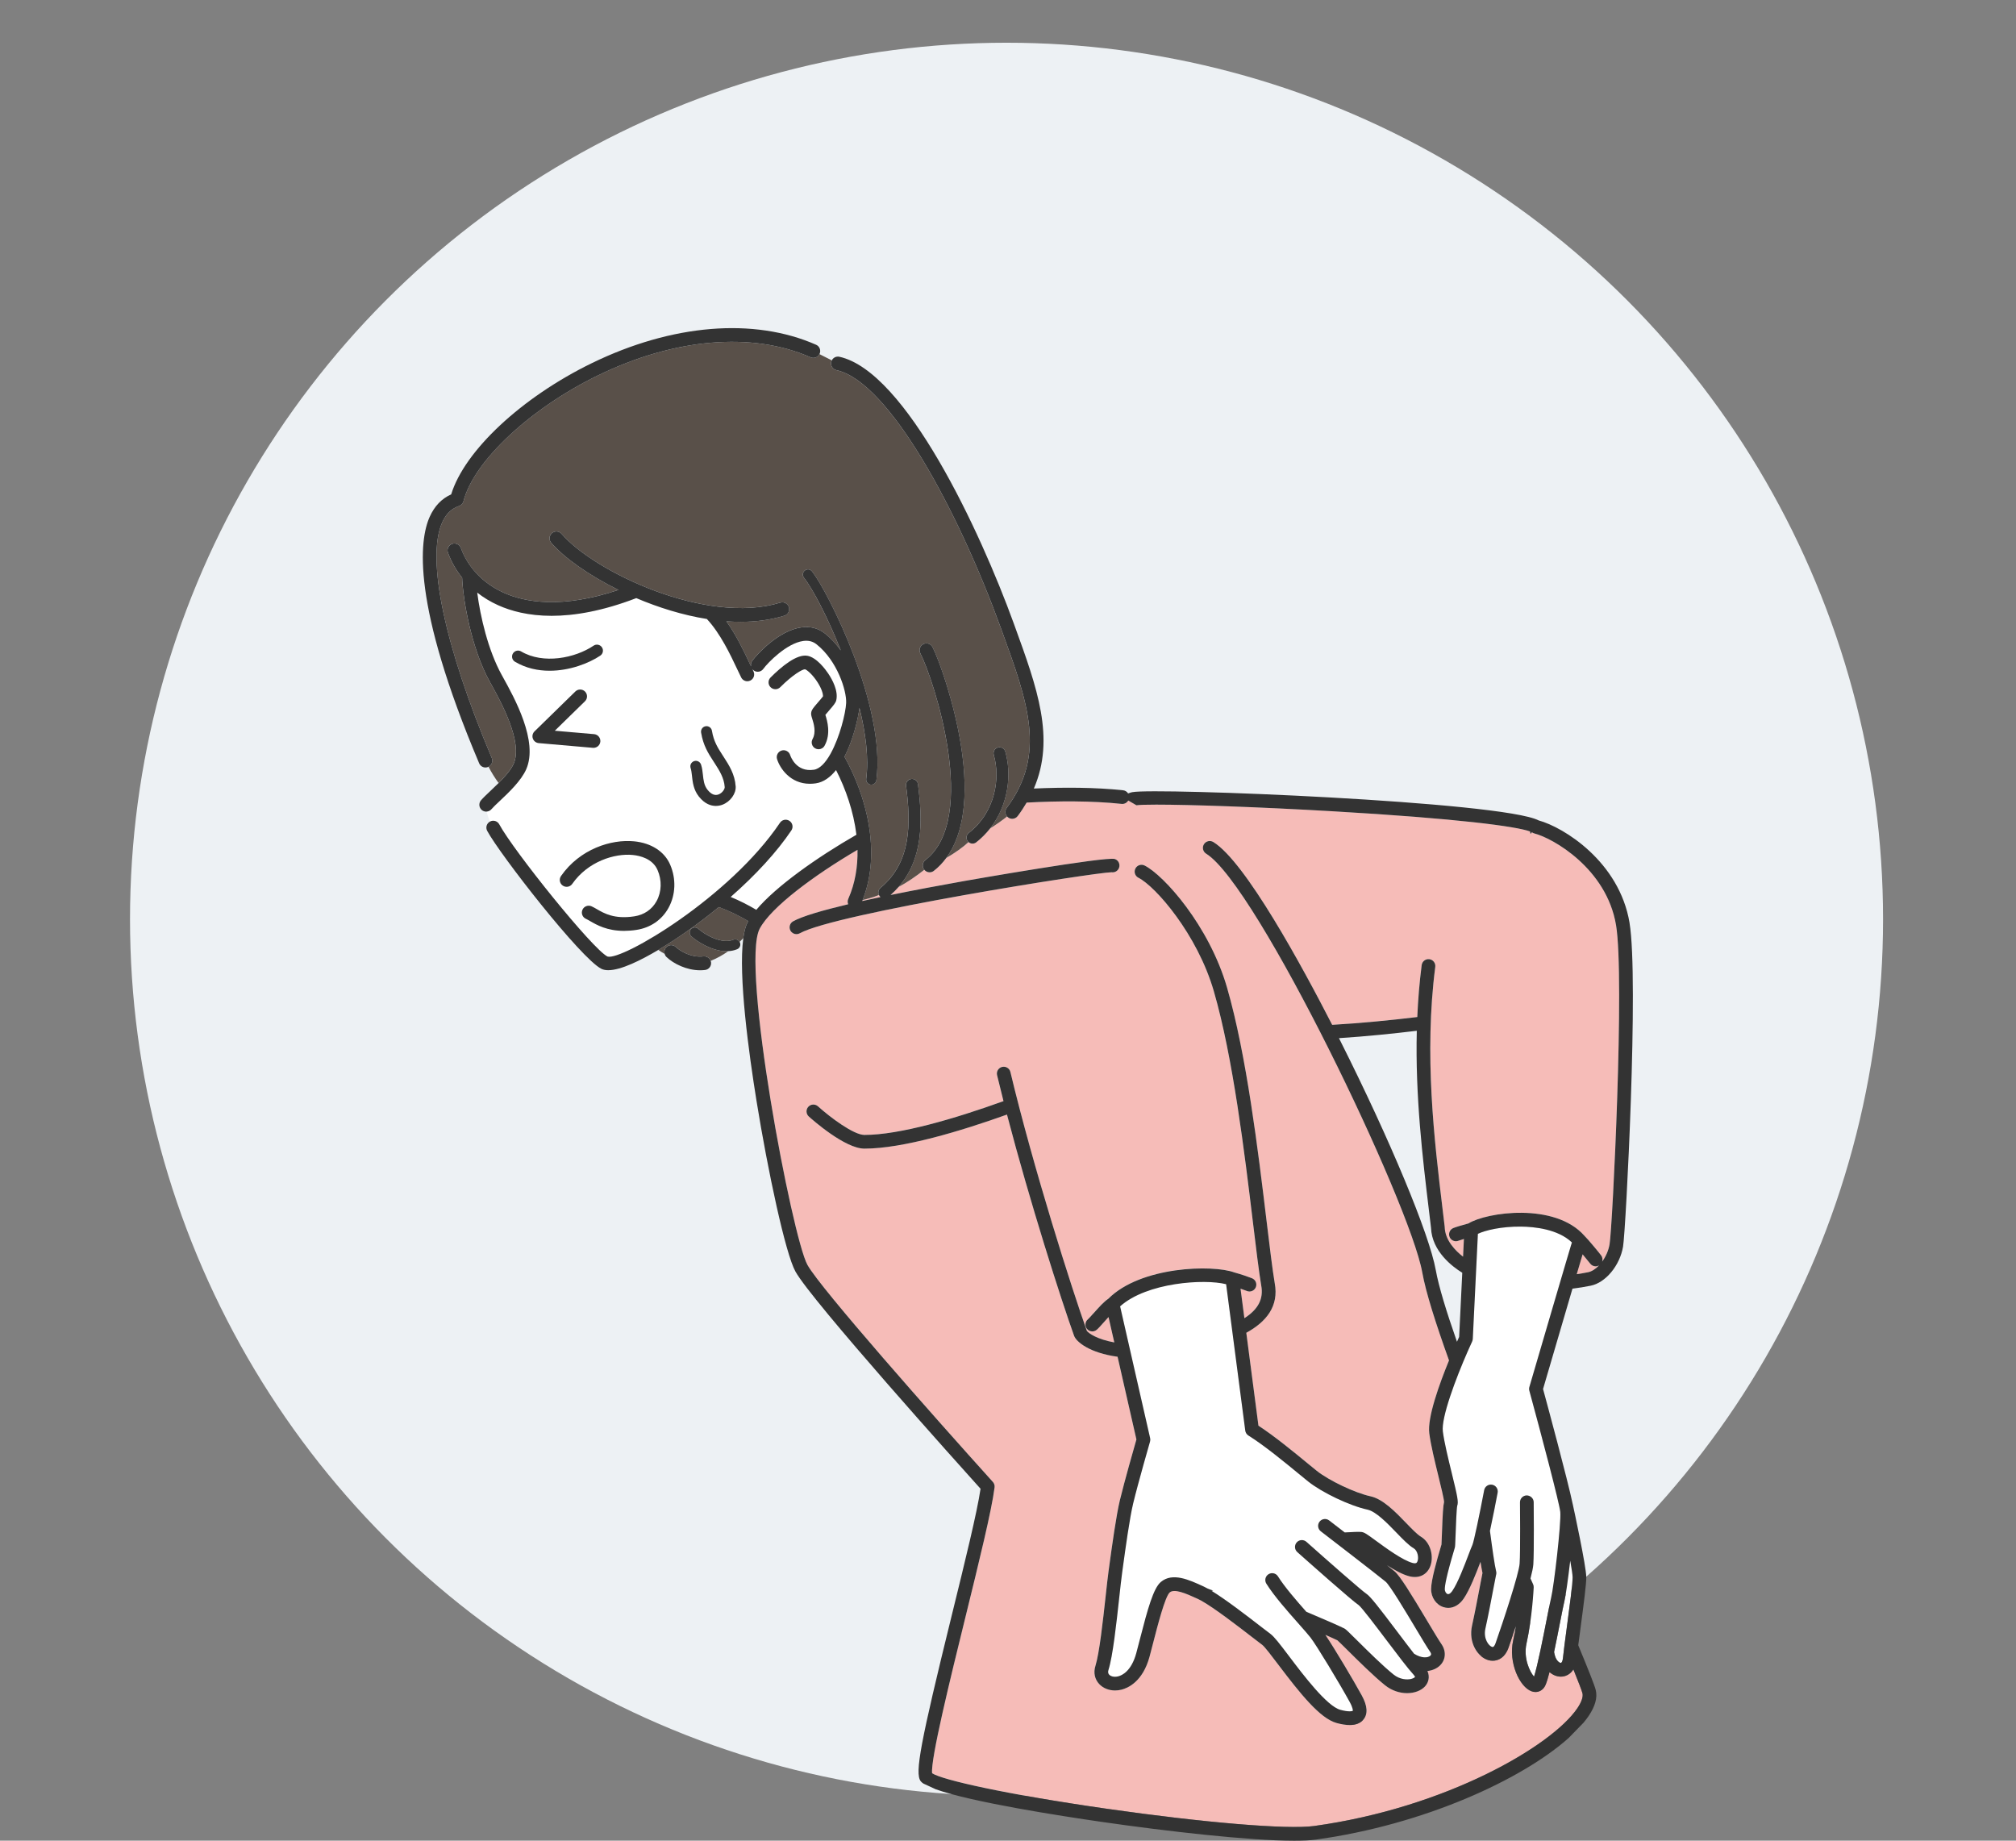
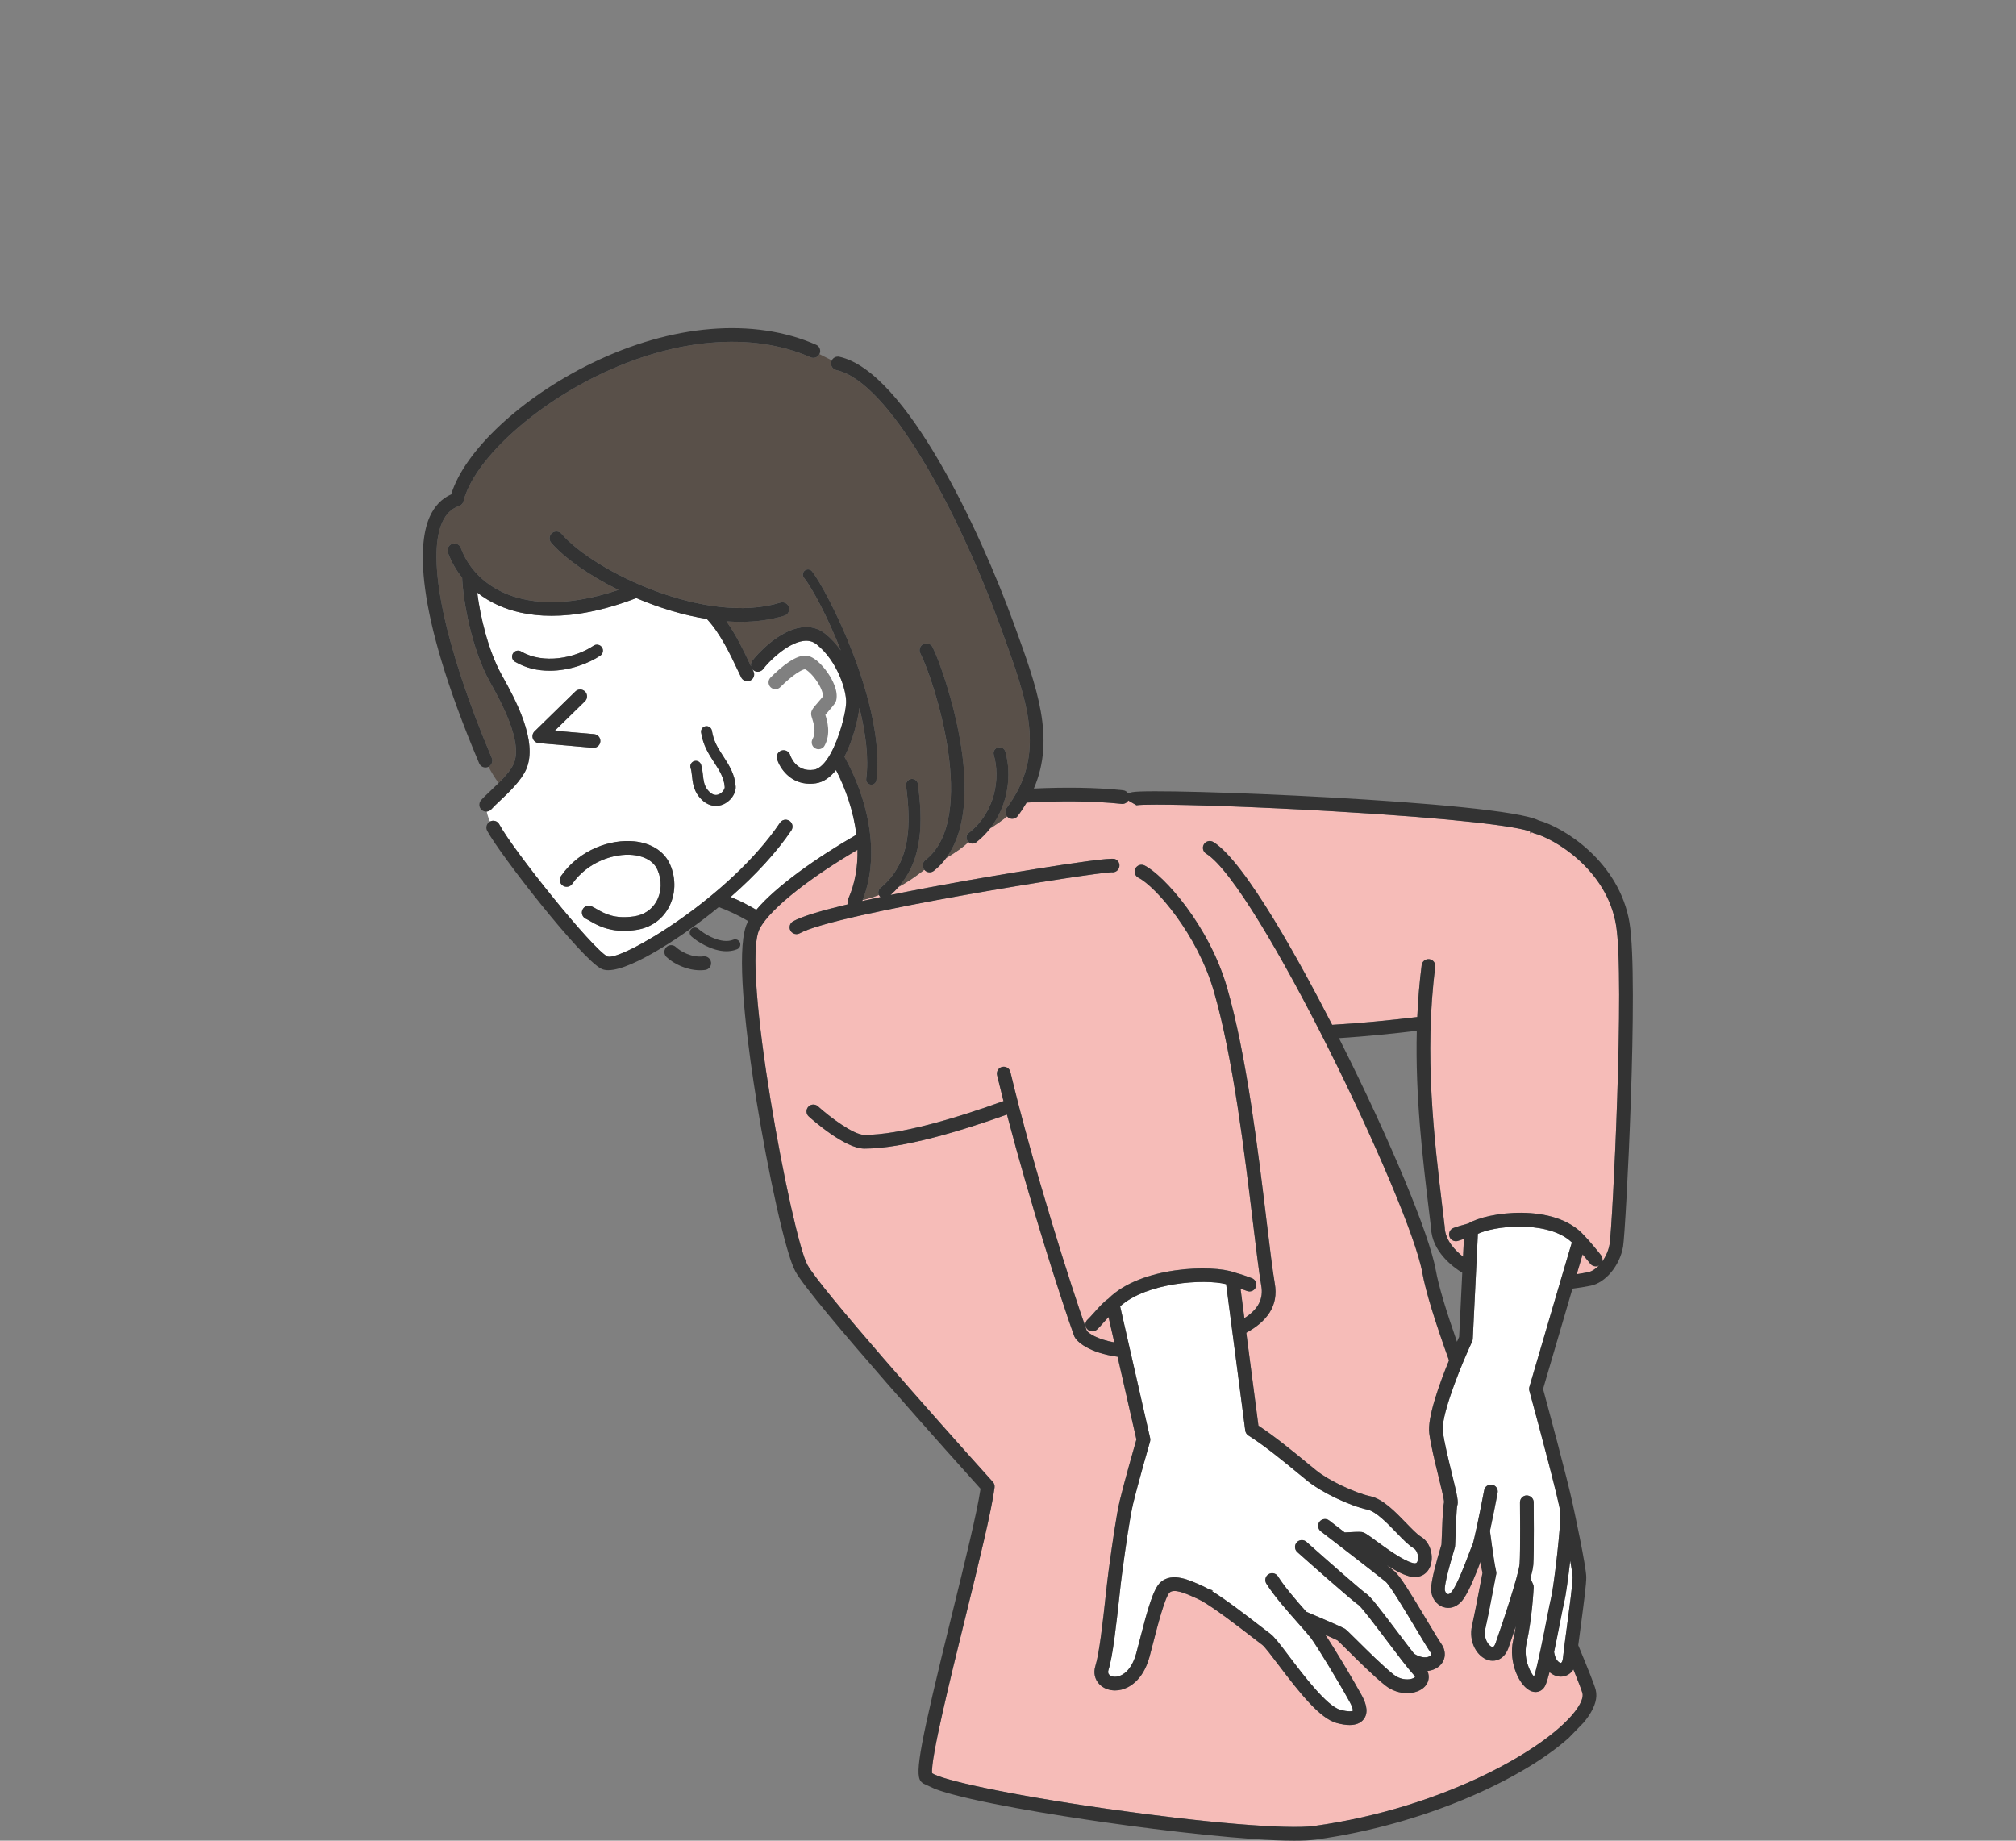
<svg xmlns="http://www.w3.org/2000/svg" id="_レイヤー_2" data-name="レイヤー 2" width="230" height="210.001" viewBox="0 0 230 210.001">
  <rect x="0" y="0" width="230" height="210.001" fill="#808080" stroke="none" />
  <defs>
    <style>
      .cls-1 {
        fill: #fff;
      }

      .cls-2 {
        fill: #595049;
      }

      .cls-3 {
        fill: #f6bcb8;
      }

      .cls-4 {
        fill: #edf1f4;
      }

      .cls-5 {
        fill: #333;
      }

      .cls-6 {
        fill: none;
      }
    </style>
  </defs>
  <g id="_コンテンツ" data-name="コンテンツ">
    <g>
-       <rect class="cls-6" width="230" height="210" />
-       <circle class="cls-4" cx="114.833" cy="104.875" r="100" />
      <g>
        <path class="cls-6" d="m166.47,152.524l.356-7.319c-.014-.009-.03-.017-.044-.026-1.028-.634-3.421-2.398-3.521-5.1-.076-.644-.155-1.304-.237-1.978-.718-5.965-1.568-13.028-1.386-20.501-2.65.321-5.732.638-8.88.843.059.118.12.238.176.35,5.666,11.274,10.135,22.01,10.868,26.107.333,1.863,1.215,4.743,2.418,8.18.091-.212.175-.401.249-.556Z" />
-         <path class="cls-2" d="m85.369,105.086c-1.148-.675-2.314-1.222-3.367-1.602-1.136.936-2.331,1.849-3.568,2.722-.667.471-1.92,1.327-3.33,2.166.227.159.466.311.721.453-.073-.258-.015-.546.184-.754.299-.312.793-.322,1.105-.024.539.516,1.819,1.226,3.137,1.063.369-.045.71.176.83.513.729-.294,1.395-.673,2.007-1.106-.069.004-.138.009-.206.009-1.709,0-3.432-1.174-4.004-1.694-.24-.218-.257-.588-.04-.828.218-.24.588-.257.828-.04.685.623,2.642,1.801,3.987,1.247.274-.113.581-.002.726.246.144-.137.285-.277.421-.418.103-.764.261-1.387.49-1.819.023-.044.054-.09.079-.134Z" />
        <path class="cls-3" d="m111.372,96.101c-.125.098-.273.145-.42.145-.164,0-.325-.062-.452-.175-.584.554-1.554,1.252-2.541,1.812-.415.562-.886,1.058-1.423,1.474-.142.111-.311.164-.479.164-.227,0-.45-.1-.604-.288-.924.73-1.992,1.463-2.947,1.966-.273.312-.573.615-.902.906,2.815-.575,5.795-1.13,8.524-1.615.16-.028,16.11-2.828,17.067-2.488.407.145.619.591.475.998-.128.361-.492.569-.859.511h-.001c-1.749,0-31.503,4.683-35.562,6.963-.121.068-.253.1-.382.1-.274,0-.539-.144-.683-.399-.211-.376-.077-.853.299-1.064,1.035-.581,3.365-1.259,6.284-1.949-.077-.19-.081-.409.009-.611.787-1.771,1.092-3.682,1.054-5.599-4.945,2.9-9.853,6.533-11.158,8.999-2.204,4.168,3.709,35.228,5.449,38.358,1.506,2.71,14.495,17.38,21.153,24.759.152.168.223.395.195.62-.325,2.61-1.792,8.575-3.346,14.891-1.682,6.837-3.971,16.143-3.78,17.723,1.105.748,8.31,2.39,19.927,4.055,11.12,1.594,20.621,2.384,23.641,1.968,15.078-2.079,27.135-9.137,30.042-13.433.477-.705.685-1.312.587-1.708-.08-.319-.461-1.307-1.035-2.723-.323.514-.801.761-1.243.811-.065.007-.13.011-.194.011-.462,0-.91-.188-1.287-.516-.179.703-.342,1.237-.486,1.535-.227.47-.645.735-1.11.735-.141,0-.287-.024-.433-.075-1.394-.484-2.674-3.303-2.124-5.782.119-.538.22-1.093.308-1.642-.462,1.385-.824,2.418-.833,2.446-.388,1.107-1.136,1.486-1.805,1.486-.171,0-.337-.025-.491-.069-1.245-.356-2.292-2.021-1.867-3.934.32-1.436.661-3.239.911-4.556.153-.806.232-1.221.282-1.45-.067-.312-.145-.756-.227-1.274-.506,1.333-1.228,3.19-1.919,4.196-.471.685-1.102,1.056-1.758,1.056-.179,0-.361-.028-.542-.085-.84-.264-1.421-1.113-1.415-2.067.007-1.018.646-3.274,1.126-4.883.025-.085.045-.15.057-.193.013-.164.031-.69.048-1.158.086-2.393.144-3.291.249-3.695-.019-.381-.362-1.781-.639-2.914-.411-1.678-.876-3.58-1.051-4.925-.233-1.799,1.153-5.635,2.252-8.315-1.518-4.217-2.648-7.784-3.05-10.032-1.419-7.931-18.852-44.208-24.656-47.778-.368-.226-.482-.708-.256-1.075.226-.368.706-.483,1.075-.256,3.657,2.249,10.133,14.177,13.558,20.857,3.339-.196,6.698-.526,9.709-.891.086-1.954.245-3.933.502-5.924.055-.428.448-.731.875-.675.428.055.731.447.675.875-1.29,10.002-.114,19.764.831,27.608.083.687.164,1.359.241,2.015.003.023.004.045.005.068.045,1.518,1.235,2.708,2.093,3.373l.098-2.021c-.293.088-.531.166-.614.2-.097.04-.197.059-.296.059-.308,0-.599-.183-.724-.485-.164-.399.027-.856.427-1.02.259-.106,1.092-.358,1.723-.524,2.055-1.279,9.859-2.43,13.234,1.407.426.41,1.72,1.981,1.914,2.25.152.21.183.469.109.698.41-.565.725-1.264.846-1.976.338-1.999,1.737-30.414.738-36.412-1.075-6.452-7.203-9.924-9.314-10.459-.107-.027-.203-.076-.286-.14l-.157.203c-.019-.097-.038-.193-.057-.291-1.544-.573-8.157-1.473-22.529-2.305-8.573-.496-16.34-.756-20.119-.756-1.16,0-1.939.025-2.255.074l-.934-.543c-.152.259-.446.42-.757.385-3.392-.36-7.247-.341-10.835-.149-.301.512-.636,1.023-1.019,1.536-.153.206-.389.314-.627.314-.162,0-.326-.05-.466-.155-.044-.033-.083-.069-.118-.109-.483.384-1.196.899-1.946,1.369-.447.567-.967,1.1-1.58,1.578Zm29.453,49.065c.945.265,1.46.458,1.767.574.081.03.148.056.208.077.408.14.625.585.484.993-.111.324-.414.527-.739.527-.084,0-.17-.014-.255-.043-.072-.025-.153-.055-.25-.091-.133-.05-.298-.112-.514-.185l.44,3.366c1.6-1.021,2.199-2.231,1.922-3.72-.274-1.634-.584-4.199-.942-7.17-.959-7.951-2.273-18.84-4.465-26.406-1.893-6.532-6.676-11.982-8.603-12.952-.386-.194-.541-.664-.347-1.049s.664-.541,1.05-.347c2.194,1.103,7.357,6.854,9.402,13.913,2.227,7.688,3.55,18.65,4.515,26.654.356,2.951.663,5.5.929,7.085.491,2.641-.971,4.413-3.243,5.658l1.385,10.598c1.817,1.179,4.062,3.026,5.576,4.271.41.337.773.636,1.068.872,1.387,1.113,4.369,2.528,6.135,2.912,1.429.311,2.843,1.774,4.09,3.065.617.638,1.255,1.299,1.651,1.533,1.183.699,1.509,2.375,1.063,3.441-.4.954-1.315,1.37-2.389,1.083-.761-.202-1.653-.691-2.53-1.256.397.312.699.553.851.68.646.538,1.895,2.587,3.728,5.651.678,1.134,1.319,2.204,1.638,2.667.569.824.493,1.812-.188,2.457-.342.324-.833.552-1.412.612.318.714.085,1.368-.288,1.768-.446.478-1.198.76-2.035.76-.823,0-1.729-.272-2.511-.898-1.274-1.019-3.102-2.833-4.312-4.034-.471-.467-.957-.949-1.122-1.094-.261-.13-.757-.353-1.374-.623,1.089,1.628,3.165,5.113,4.147,6.9.646,1.177.719,2.097.214,2.736-.342.433-.877.65-1.597.65-.429,0-.925-.077-1.484-.231-1.891-.521-4.126-3.316-6.64-6.64-.733-.969-1.563-2.067-1.845-2.275-.245-.18-.644-.488-1.138-.871-1.559-1.205-4.354-3.364-5.838-4.182-.14-.063-.273-.129-.39-.199-1.439-.664-2.67-1.171-3.191-.727-.532.469-1.408,3.881-1.879,5.714-.147.574-.288,1.122-.42,1.61-.776,2.869-2.492,3.588-3.194,3.764-.249.062-.498.093-.741.093-.705,0-1.359-.256-1.805-.729-.519-.551-.678-1.306-.437-2.072.454-1.44.864-5.18,1.163-7.912.131-1.196.244-2.228.345-2.962l.088-.638c.291-2.12.779-5.67,1.199-7.406.519-2.145,1.623-6.01,1.883-6.918l-2.149-9.436c-3.163-.428-4.709-1.686-4.962-2.391-1.471-4.096-5.025-15.188-7.656-25.239-5.254,1.881-11.881,3.885-16.265,3.885-2.223,0-5.931-3.292-6.347-3.667-.32-.289-.345-.783-.056-1.104.289-.32.783-.345,1.104-.056,1.398,1.262,4.072,3.264,5.298,3.264,4.014,0,10.285-1.845,15.869-3.856-.256-1.004-.502-1.995-.732-2.961-.1-.42.159-.842.578-.942.419-.099.842.159.942.579,2.607,10.915,7.027,24.806,8.722,29.534.188.265,1.155.96,3.131,1.319l-.659-2.894c-.197.213-.392.434-.555.618-.39.441-.62.697-.809.848-.144.115-.316.171-.487.171-.229,0-.456-.1-.611-.293-.27-.337-.215-.829.122-1.099.093-.075.394-.415.614-.663.663-.751,1.215-1.352,1.697-1.672,3.69-3.712,11.915-3.919,14.386-3.003Z" />
        <path class="cls-3" d="m98.366,102.795c.676-.151,1.375-.302,2.088-.451-.032-.027-.064-.055-.092-.089-.037-.045-.065-.093-.088-.143-.617.253-1.315.444-1.86.57-.015.038-.032.076-.048.114Z" />
        <path class="cls-3" d="m182.43,144.365c-.121.069-.252.111-.384.111-.242,0-.48-.112-.634-.323-.085-.118-.466-.584-.856-1.047-.177.594-.405,1.367-.67,2.265.441-.067.873-.14,1.287-.223.431-.086.868-.374,1.256-.783Z" />
        <path class="cls-2" d="m56.013,78.022l-.149-.268c-2.089-3.789-3.034-9.256-3.143-11.846-.69-.858-1.238-1.817-1.618-2.856-.148-.405.061-.854.466-1.002.407-.149.854.061,1.003.466.473,1.296,1.74,3.683,4.902,5.108,2.421,1.091,6.605,1.844,13.082-.322-3.422-1.69-6.22-3.693-7.673-5.379-.282-.327-.245-.821.082-1.102.327-.282.821-.245,1.102.082,3.715,4.315,16.508,10.454,24.955,7.845.413-.127.85.104.977.516.128.412-.104.85-.516.977-1.572.486-3.258.7-4.992.7-.536,0-1.076-.021-1.62-.06,1.144,1.604,2.011,3.445,2.639,4.777.062.132.119.252.176.373-.05-.213-.013-.445.126-.636.519-.716,2.996-3.463,5.617-3.821,1.023-.14,1.932.098,2.7.708.687.545,1.285,1.207,1.796,1.922-1.531-3.882-3.264-7.107-4.203-8.293-.201-.254-.158-.622.095-.824.253-.201.623-.158.824.095,1.774,2.239,8.445,15.338,7.343,23.826-.038.296-.29.511-.581.511-.025,0-.051-.002-.076-.005-.321-.042-.547-.336-.506-.657.307-2.365-.06-5.218-.772-8.106-.157,1.248-.707,3.634-1.708,5.585,2.483,4.436,4.228,10.879,2.072,16.344.545-.126,1.243-.316,1.86-.57-.131-.276-.066-.616.18-.82,3.515-2.904,3.479-7.317,2.916-11.653-.049-.375.216-.718.59-.766.377-.051.718.216.766.59.546,4.208.613,8.498-2.222,11.737.955-.503,2.023-1.237,2.947-1.966-.004-.005-.01-.009-.014-.014-.264-.341-.203-.832.138-1.097,6.113-4.742.984-20.551-.577-23.582-.198-.384-.047-.855.337-1.053.384-.198.855-.046,1.053.337.735,1.427,2.508,6.394,3.276,11.409.866,5.653.272,9.966-1.708,12.65.987-.561,1.957-1.259,2.541-1.812-.031-.027-.061-.055-.087-.088-.233-.298-.18-.728.118-.96,3.043-2.376,3.61-6.276,2.849-8.894-.105-.362.103-.742.466-.848.362-.105.742.103.848.466.732,2.52.4,6.06-1.741,8.775.75-.47,1.463-.985,1.946-1.369-.241-.271-.267-.683-.041-.985,4.562-6.117,2.414-12.026-.559-20.205l-.127-.35c-4.804-13.224-12.72-28.059-18.746-29.384-.421-.093-.688-.51-.595-.931.015-.066.039-.126.069-.184l-1.409-.714c-.186.368-.628.531-1.009.364-6.683-2.942-15.535-2.184-24.286,2.079-7.715,3.759-14.156,9.789-15.314,14.339-.065.256-.256.462-.506.547-.861.293-1.49.905-1.922,1.869-1.842,4.113.272,14.16,5.655,26.877.162.383-.006.82-.374,1.002.349.667.734,1.285,1.15,1.855.709-.709,1.407-1.495,1.718-2.199,1.089-2.476-1.487-7.126-2.587-9.111Z" />
        <path class="cls-2" d="m85.835,76.336c.009.018.017.035.026.053l.008-.007c-.013-.014-.022-.03-.034-.045Z" />
        <path class="cls-1" d="m56.959,94.045c1.612,2.994,10.643,14.243,12.348,15.082,1.577.516,13.944-6.737,19.68-15.263.241-.358.726-.453,1.085-.212.358.241.453.727.212,1.085-1.648,2.45-4.061,5.079-6.925,7.592.95.391,1.946.887,2.926,1.469,2.247-2.67,6.887-5.959,11.422-8.566-.32-2.641-1.217-5.217-2.325-7.38-.644.805-1.409,1.381-2.305,1.513-.236.035-.462.051-.678.051-2.255 0-3.426-1.782-3.745-2.813-.127-.413.104-.85.516-.978.412-.127.85.104.977.516.064.199.705,1.971,2.7,1.676.698-.103,1.342-.822,1.89-1.794.011-.025.025-.048.039-.071,1.021-1.85,1.701-4.565,1.759-5.75.069-1.387-1.001-4.811-3.376-6.697-.426-.338-.922-.465-1.516-.383-1.881.257-4.034,2.46-4.564,3.19-.253.35-.742.427-1.091.173-.044-.032-.083-.067-.119-.106l-.008.007c.032.066.067.139.097.199.194.386.037.855-.348,1.049-.112.056-.232.083-.349.083-.287,0-.563-.158-.7-.432-.135-.27-.289-.596-.462-.963-.77-1.635-1.926-4.076-3.454-5.708-2.76-.442-5.524-1.306-8.053-2.381-3.875,1.485-7.073,2.019-9.66,2.019-2.641,0-4.647-.552-6.098-1.206-.871-.393-1.671-.878-2.389-1.441.344,2.686,1.223,6.549,2.791,9.392l.147.265c1.315,2.374,4.052,7.314,2.65,10.499-.581,1.319-1.993,2.65-3.025,3.622-.403.38-.752.708-.944.934-.141.165-.336.253-.537.268.081.428.23.825.374,1.14 0-0.0 0-0.0.001-.001.38-.205.854-.063,1.059.317Zm30.952-16.748c1.24-1.243,2.971-2.682,4.186-2.481,1.08.179,2.109,1.602,2.398,2.034.448.668,1.161,1.951.911,3.04-.066.287-.272.537-.86,1.219-.116.134-.268.311-.382.449.211.668.659,2.159-.092,3.519-.142.258-.41.404-.685.404-.128,0-.257-.032-.377-.098-.378-.208-.516-.684-.307-1.062.441-.799.127-1.796-.041-2.33-.099-.312-.163-.518-.099-.777.065-.266.231-.467.799-1.126.163-.189.418-.485.532-.636.016-.302-.156-.876-.6-1.58-.58-.92-1.246-1.467-1.456-1.514-.286-.013-1.391.61-2.821,2.044-.305.305-.8.306-1.106.001s-.306-.8-.001-1.105Zm-27.117,6.965c-.103-.288-.029-.609.19-.822l4.659-4.552c.309-.302.804-.296,1.105.013.302.309.296.803-.013,1.105l-3.441,3.362,4.486.39c.43.038.748.417.71.846-.035.407-.377.714-.778.714-.023,0-.045-.001-.069-.003l-6.182-.538c-.304-.027-.565-.228-.668-.516Zm18.391,2.577c.329-.11.683.065.793.392.127.374.17.774.212,1.16.068.625.132,1.215.52,1.706.414.524.841.706,1.27.541.458-.176.714-.64.701-.833-.072-1.063-.615-1.906-1.14-2.721l-.203-.315c-.523-.81-1.116-1.728-1.352-3.194-.054-.341.177-.662.518-.717.341-.056.662.177.717.518.194,1.208.689,1.974,1.168,2.715l.203.316c.583.904,1.244,1.929,1.337,3.314.055.824-.603,1.739-1.499,2.084-.169.065-.437.142-.763.142-.549,0-1.262-.217-1.939-1.074-.611-.774-.706-1.646-.782-2.346-.036-.334-.071-.649-.154-.894-.111-.327.064-.682.392-.793Zm-6.836,9.147c1.959.194,3.454,1.159,4.103,2.647.704,1.614.637,3.461-.18,4.941-.761,1.379-2.065,2.273-3.669,2.516-.508.077-.976.11-1.406.11-1.944 0-3.126-.684-3.888-1.124-.182-.105-.338-.196-.456-.248-.395-.174-.575-.635-.401-1.03.173-.395.635-.574,1.03-.401.197.087.398.203.61.326.85.491,2.012,1.165,4.278.821,1.113-.169,2.013-.781,2.535-1.726.584-1.057.627-2.387.116-3.56-.57-1.306-2.014-1.636-2.825-1.716-2.073-.206-5.122.738-6.907,3.297-.246.354-.733.441-1.088.194-.354-.247-.441-.734-.194-1.088,2.157-3.093,5.743-4.217,8.344-3.959Zm-13.594-20.488c-.325-.192-.433-.612-.24-.937.193-.324.611-.433.937-.24,2.519,1.491,6.141.774,8.27-.657.314-.211.738-.127.949.186.211.313.128.738-.186.949-1.299.873-3.491,1.724-5.784,1.724-1.333,0-2.7-.288-3.947-1.025Z" />
        <path class="cls-1" d="m178.485,182.642c-.088.346-.271,1.281-.484,2.364-.245,1.251-.48,2.432-.7,3.474.041.201.083.378.126.506.182.543.525.744.658.733.073-.008.193-.188.229-.562.068-.699.249-2.057.441-3.495.298-2.234.669-5.013.66-5.717-.003-.285-.11-.987-.272-1.892-.24,2.079-.517,4.033-.658,4.589Z" />
        <path class="cls-1" d="m178.009,172.505c-.088-.971-2.159-8.809-3.53-13.841-.038-.139-.037-.286.004-.424,0,0,1.237-4.229,2.478-8.458.621-2.115,1.243-4.23,1.711-5.816.235-.794.431-1.456.571-1.919.032-.107.062-.206.09-.298-1.6-1.526-4.285-1.789-5.8-1.806-2.261-.023-4.099.43-4.925.823l-.583,11.985v.002l-.001.01c-.001.012-.004.023-.006.035-.004.04-.009.08-.019.119-.005.019-.013.036-.019.054-.009.027-.016.055-.028.082-.131.284-.268.589-.408.903-.024.057-.047.114-.072.174l-.002-.009c-1.403,3.189-3.063,7.634-2.86,9.198.164,1.259.618,3.116,1.019,4.755.655,2.676.78,3.29.621,3.719-.08.321-.152,2.345-.187,3.318-.042,1.179-.05,1.314-.085,1.45-.008.03-.038.133-.085.292-.872,2.92-1.058,4.03-1.061,4.447-.002.29.161.515.32.564.225.072.472-.262.543-.365.627-.912,1.384-2.909,1.836-4.102.203-.536.35-.924.45-1.13.175-.408.821-3.503,1.343-6.255.08-.424.487-.702.914-.622.424.08.703.489.622.913-.195,1.027-.55,2.862-.876,4.357.252,1.935.537,3.945.706,4.614.035.14.031.288-.013.426-.029.109-.164.819-.293,1.504-.252,1.327-.596,3.143-.921,4.604-.253,1.138.376,1.978.77,2.091.142.041.276-.103.392-.432.86-2.449,2.663-7.891,2.745-9.079.096-1.397.041-6.932.04-6.988-.005-.432.342-.785.774-.79.425.013.785.342.79.773.002.23.057,5.654-.044,7.111-.023.342-.144.906-.322,1.593l.296.655c.051.113.074.235.069.359-.007.141-.169,3.476-.821,6.417-.361,1.627.356,3.205.862,3.767.401-1.226,1.048-4.524,1.452-6.58.226-1.15.404-2.059.502-2.447.297-1.174,1.156-8.468,1.039-9.753Z" />
        <path class="cls-1" d="m131.206,164.464c-.013.046-1.342,4.649-1.922,7.046-.402,1.659-.882,5.159-1.169,7.25l-.088.64c-.098.711-.211,1.733-.34,2.917-.323,2.952-.726,6.625-1.226,8.212-.07.222-.042.395.084.529.158.167.522.319,1.027.192.435-.109,1.506-.586,2.066-2.656.13-.482.269-1.024.415-1.591.892-3.473,1.54-5.803,2.383-6.518,1.331-1.127,3.225-.253,4.896.519 0.0 0.0.001 0.0.002 0.0.132.061.281.14.436.225.189.084.405.161.646.232l-.189.034c1.637.996,4.047,2.858,5.594,4.053.482.373.871.673,1.11.849.444.328,1.048,1.114,2.165,2.591,1.599,2.114,4.276,5.653,5.809,6.076.941.26,1.366.166,1.446.111-.012-.004.033-.281-.365-1.005-1.185-2.157-3.793-6.478-4.478-7.357-.27-.347-.756-.895-1.318-1.529-1.259-1.422-2.826-3.191-3.714-4.61-.229-.366-.118-.848.248-1.077.367-.228.848-.117,1.077.248.745,1.193,2.122,2.778,3.235,4.038,1.72.73,3.743,1.6,4.329,1.901.03.016.059.033.087.052.162.112.418.36,1.353,1.288,1.186,1.177,2.979,2.955,4.188,3.923.702.562,1.519.619,2.007.497.315-.079.431-.207.442-.235-.003-.009-.035-.102-.164-.242-.65-.706-1.846-2.29-3.112-3.966-1.177-1.558-2.79-3.692-3.152-3.976-.706-.453-5.962-5.124-7.009-6.055-.323-.287-.351-.781-.064-1.104.287-.322.78-.351,1.104-.064,2.388,2.126,6.354,5.612,6.833,5.921.46.296,1.382,1.486,3.535,4.336.665.88,1.342,1.776,1.914,2.509.859.547,1.589.479,1.86.222.054-.052.167-.159-.023-.435-.349-.505-.972-1.547-1.693-2.753-1.084-1.812-2.897-4.845-3.388-5.253-.885-.739-7.332-5.698-7.397-5.748-.342-.263-.406-.754-.143-1.096.263-.343.753-.407,1.096-.143.087.067.81.623,1.776,1.368.861-.053,1.666-.087,1.926-.05.327.047.613.248,1.656,1.012,1.132.83,3.028,2.219,4.168,2.522.423.112.494-.055.546-.176.183-.436.014-1.238-.415-1.491-.579-.342-1.228-1.014-1.98-1.793-1.039-1.076-2.331-2.414-3.298-2.624-2.023-.44-5.192-1.945-6.782-3.22-.299-.24-.667-.542-1.082-.884-1.571-1.292-3.946-3.245-5.724-4.352-.199-.124-.332-.33-.362-.562l-2.183-16.705c-2.504-.633-9.054-.197-12.092,2.527l3.425,15.037c.029.129.025.264-.011.391Z" />
        <path class="cls-5" d="m185.912,105.289c-1.166-6.998-7.533-10.917-10.371-11.689-4.164-2.169-43.767-3.74-46.357-3.224l-0-.002c-.151.033-.313.081-.48.148-.123-.195-.328-.335-.575-.361-3.192-.339-6.778-.35-10.18-.198,2.473-5.724.373-11.505-2.182-18.534l-.127-.35c-3.814-10.498-12.293-28.709-19.879-30.377-.354-.079-.705.101-.863.411-.029.058-.054.118-.069.184-.093.422.174.839.595.931,6.026,1.325,13.942,16.161,18.746,29.384l.127.35c2.973,8.179,5.121,14.088.559,20.205-.225.302-.199.714.041.985.035.039.074.076.118.109.14.105.304.155.466.155.238,0,.474-.109.627-.314.383-.513.718-1.025,1.019-1.536,3.588-.193,7.444-.212,10.835.149.311.035.605-.126.757-.385l.934.543c.316-.049,1.095-.074,2.255-.074,3.779,0,11.547.259,20.119.756,14.372.833,20.985,1.732,22.529,2.305.019.098.038.193.057.291l.157-.203c.082.064.178.113.286.14,2.111.535,8.238,4.008,9.314,10.459 1,5.998-.4,34.413-.738,36.412-.121.712-.435,1.411-.846,1.976.074-.229.043-.489-.109-.698-.195-.269-1.489-1.84-1.914-2.25-3.375-3.837-11.179-2.686-13.234-1.407-.631.165-1.464.418-1.723.524-.399.164-.59.62-.427,1.02.124.302.416.485.724.485.099,0,.199-.019.296-.059.083-.034.321-.111.614-.2l-.098,2.021c-.858-.665-2.048-1.855-2.093-3.373-.001-.023-.002-.046-.005-.068-.077-.656-.158-1.327-.241-2.015-.944-7.844-2.12-17.605-.831-27.608.055-.428-.247-.82-.675-.875-.427-.056-.82.247-.875.675-.257,1.991-.415,3.97-.502,5.924-3.011.365-6.371.695-9.709.891-3.425-6.68-9.901-18.608-13.558-20.857-.369-.226-.85-.111-1.075.256-.226.368-.111.849.256,1.075,5.804,3.57,23.237,39.847,24.656,47.778.402,2.248,1.532,5.815,3.05,10.032-1.099,2.679-2.485,6.516-2.252,8.315.175,1.346.64,3.247,1.051,4.925.277,1.132.62,2.532.639,2.914-.105.405-.164,1.303-.249,3.695-.017.468-.036.994-.048,1.158-.013.043-.032.108-.057.193-.48,1.609-1.119,3.865-1.126,4.883-.006.953.575,1.803,1.415,2.067.181.057.362.085.542.085.656,0,1.287-.371,1.758-1.056.691-1.006,1.413-2.864,1.919-4.196.082.518.16.963.227,1.274-.049.229-.128.644-.282,1.45-.25,1.316-.591,3.119-.911,4.556-.425,1.913.622,3.578,1.867,3.934.154.044.32.069.491.069.669,0,1.416-.379,1.805-1.486.01-.028.372-1.061.833-2.446-.087.548-.189,1.104-.308,1.642-.55,2.478.73,5.298,2.124,5.782.146.051.292.075.433.075.465,0,.883-.266,1.11-.735.144-.298.307-.831.486-1.535.377.327.825.516,1.287.516.064,0,.13-.004.194-.011.442-.05.92-.298,1.243-.811.574,1.416.956,2.403,1.035,2.723.098.396-.11,1.003-.587,1.708-2.907,4.296-14.964,11.354-30.042,13.433-3.02.416-12.521-.374-23.641-1.968-11.617-1.665-18.822-3.307-19.927-4.055-.191-1.581,2.098-10.886,3.78-17.723,1.553-6.315,3.021-12.281,3.346-14.891.028-.225-.043-.452-.195-.62-6.658-7.379-19.646-22.049-21.153-24.759-1.74-3.129-7.653-34.19-5.449-38.358,1.304-2.466,6.213-6.099,11.158-8.999.038,1.917-.267,3.828-1.054,5.599-.09.202-.086.421-.009.611-2.919.691-5.249,1.368-6.284,1.949-.376.211-.51.688-.299,1.064.144.255.409.399.683.399.129,0,.261-.032.382-.1,4.06-2.28,33.814-6.963,35.562-6.963h.001c.366.058.731-.15.859-.511.144-.407-.068-.854-.475-.998-.957-.34-16.907,2.459-17.067,2.488-2.728.485-5.708,1.04-8.524,1.615.329-.292.629-.594.902-.906,2.835-3.239,2.768-7.53,2.222-11.737-.049-.375-.39-.641-.766-.59-.374.049-.639.391-.59.766.563,4.336.599,8.749-2.916,11.653-.247.204-.312.544-.18.82.024.05.052.099.088.143.028.034.06.062.092.089-.713.15-1.412.301-2.088.451.015-.038.032-.076.048-.114,2.157-5.465.411-11.908-2.072-16.344,1.002-1.951,1.551-4.337,1.708-5.585.713,2.889,1.08,5.741.772,8.106-.041.321.185.615.506.657.026.003.051.005.076.005.29,0,.542-.215.581-.511,1.101-8.488-5.569-21.587-7.343-23.826-.201-.254-.57-.296-.824-.095-.254.201-.297.57-.095.824.94,1.186,2.672,4.411,4.203,8.293-.511-.715-1.11-1.377-1.796-1.922-.768-.61-1.677-.848-2.7-.708-2.621.358-5.097,3.105-5.617,3.821-.139.191-.175.423-.126.636-.057-.12-.114-.241-.176-.373-.627-1.332-1.495-3.173-2.639-4.777.543.039,1.084.06,1.62.06,1.733,0,3.419-.215,4.992-.7.413-.127.644-.565.516-.977-.128-.413-.565-.643-.977-.516-8.448,2.61-21.24-3.529-24.955-7.845-.282-.327-.776-.364-1.102-.082-.327.282-.364.775-.082,1.102,1.452,1.686,4.25,3.689,7.673,5.379-6.477,2.166-10.661,1.413-13.082.322-3.162-1.425-4.429-3.812-4.902-5.108-.148-.405-.596-.615-1.003-.466-.405.148-.614.597-.466,1.002.38,1.04.928,1.998,1.618,2.856.11,2.591,1.054,8.057,3.143,11.846l.149.268c1.1,1.986,3.676,6.636,2.587,9.111-.31.704-1.009,1.49-1.718,2.199-.326.326-.654.638-.949.915-.437.412-.814.767-1.062,1.058-.28.329-.24.822.088,1.102.147.125.327.187.506.187.02,0,.039-.005.059-.006.201-.015.396-.103.537-.268.192-.226.541-.554.944-.934,1.032-.972,2.444-2.304,3.025-3.622,1.402-3.185-1.335-8.125-2.65-10.499l-.147-.265c-1.567-2.843-2.447-6.705-2.791-9.392.718.563,1.517,1.049,2.389,1.441,1.451.654,3.457,1.206,6.098,1.206,2.587,0,5.785-.533,9.66-2.019,2.529,1.075,5.293,1.939,8.053,2.381,1.528,1.632,2.684,4.072,3.454,5.708.173.367.327.693.462.963.137.274.413.432.7.432.118,0,.237-.027.349-.083.386-.193.542-.663.348-1.049-.03-.06-.065-.133-.097-.199-.009-.017-.017-.035-.026-.053.012.015.021.031.034.045.035.039.075.074.119.106.349.254.838.176,1.091-.173.53-.73,2.683-2.933,4.564-3.19.593-.082,1.089.044,1.516.383,2.375,1.886,3.444,5.31,3.376,6.697-.058,1.185-.738,3.901-1.759,5.75-.014.023-.028.046-.039.071-.548.973-1.192,1.691-1.89,1.794-1.995.294-2.636-1.478-2.7-1.676-.128-.412-.566-.643-.977-.516-.412.127-.644.565-.516.978.319,1.031,1.49,2.813,3.745,2.813.216,0,.442-.016.678-.051.896-.132,1.661-.709,2.305-1.513,1.108,2.163,2.005,4.739,2.325,7.38-4.535,2.606-9.175,5.895-11.422,8.566-.979-.582-1.975-1.078-2.926-1.469,2.865-2.513,5.277-5.142,6.925-7.592.241-.358.146-.844-.212-1.085-.359-.24-.844-.146-1.085.212-5.736,8.526-18.103,15.78-19.68,15.263-1.705-.839-10.736-12.088-12.348-15.082-.205-.38-.679-.522-1.059-.317-0.0 0-.001 0-.001.001-.38.205-.521.678-.317,1.058,1.455,2.702,10.712,14.6,13.034,15.743.217.107.48.155.779.155,1.448,0,3.734-1.139,5.708-2.313,1.411-.839,2.664-1.695,3.33-2.166,1.237-.873,2.431-1.786,3.568-2.722,1.053.38,2.219.927,3.367,1.602-.025.045-.056.091-.079.134-.228.432-.387,1.054-.49,1.819-.579,4.302.639,13.163,1.516,18.593,1.282,7.936,3.292,17.375,4.438,19.436,1.871,3.366,18.773,22.177,21.115,24.777-.393,2.688-1.79,8.365-3.265,14.359-3.617,14.705-4.251,18.079-3.565,19.004.066.089.175.179.307.27l1.42.656c4.115,1.467,14.155,3.028,18.916,3.716,7.388,1.068,16.802,2.15,21.974,2.15.994,0,1.831-.04,2.467-.127,12.429-1.714,23.571-6.892,28.846-11.598l1.702-1.75c.21-.255.406-.509.574-.757.75-1.109,1.022-2.105.809-2.962-.137-.549-.794-2.202-1.994-5.107.072-.558.156-1.185.242-1.831.4-3.001.683-5.184.674-5.942-.015-1.268-1.388-7.61-1.545-8.328-.002-.008-.005-.015-.007-.023-.598-2.839-2.895-11.322-3.38-13.11,1.038-3.551,2.35-8.028,3.356-11.448.723-.091,1.42-.205,2.08-.338,1.705-.342,3.327-2.302,3.692-4.462.315-1.863,1.811-30.496.739-36.929Zm-22.11,39.61c-.733-4.097-5.202-14.832-10.868-26.107-.056-.112-.117-.232-.176-.35,3.149-.205,6.231-.522,8.88-.843-.182,7.474.667,14.536,1.386,20.501.081.675.161,1.335.237,1.978.1,2.702,2.493,4.466,3.521,5.1.014.009.029.017.044.026l-.356,7.319c-.074.155-.158.343-.249.556-1.203-3.437-2.085-6.317-2.418-8.18Zm15.34,33.154c.162.904.269,1.606.272,1.892.008.703-.362,3.483-.66,5.717-.192,1.438-.373,2.796-.441,3.495-.036.374-.156.554-.229.562-.133.01-.476-.19-.658-.733-.043-.128-.085-.305-.126-.506.22-1.042.455-2.223.7-3.474.212-1.082.396-2.017.484-2.364.141-.556.418-2.51.658-4.589Zm.1-36.008c-.139.463-.336,1.125-.571,1.919-.469,1.586-1.091,3.701-1.711,5.816-1.241,4.229-2.478,8.458-2.478,8.458-.04.138-.042.285-.004.424,1.371,5.032,3.442,12.87,3.53,13.841.117,1.285-.742,8.58-1.039,9.753-.099.388-.277,1.297-.502,2.447-.404,2.056-1.051,5.354-1.452,6.58-.506-.562-1.223-2.14-.862-3.767.652-2.941.814-6.276.821-6.417.006-.123-.018-.246-.069-.359l-.296-.655c.178-.686.298-1.251.322-1.593.101-1.457.046-6.881.044-7.111-.005-.432-.365-.76-.79-.773-.432.004-.778.358-.774.79.001.056.056,5.591-.04,6.988-.082,1.188-1.885,6.63-2.745,9.079-.116.329-.25.473-.392.432-.394-.113-1.023-.952-.77-2.091.325-1.461.669-3.278.921-4.604.13-.686.265-1.395.293-1.504.044-.138.048-.286.013-.426-.169-.67-.454-2.679-.706-4.614.326-1.495.681-3.329.876-4.357.081-.424-.198-.833-.622-.913-.426-.08-.833.198-.914.622-.522,2.753-1.169,5.848-1.343,6.255-.1.207-.247.594-.45,1.13-.452,1.193-1.21,3.19-1.836,4.102-.071.103-.317.437-.543.365-.159-.049-.322-.274-.32-.564.003-.417.189-1.527,1.061-4.447.047-.158.078-.261.085-.292.034-.136.042-.271.085-1.45.035-.973.108-2.997.187-3.318.16-.429.034-1.043-.621-3.719-.401-1.639-.855-3.495-1.019-4.755-.203-1.564,1.457-6.009,2.86-9.198l.002.009c.024-.06.048-.117.072-.174.139-.314.276-.62.408-.903.012-.027.019-.054.028-.082.006-.018.014-.036.019-.054.01-.039.015-.079.019-.119.001-.012.005-.023.006-.035l.001-.01v-.002l.583-11.985c.827-.394,2.664-.846,4.925-.823,1.515.016,4.2.28,5.8,1.806-.028.092-.058.191-.09.298Zm1.932,3.102c-.414.083-.846.156-1.287.223.265-.897.493-1.671.67-2.265.39.463.77.93.856,1.047.153.211.392.323.634.323.132,0,.263-.042.384-.111-.388.409-.825.697-1.256.783Z" />
        <path class="cls-5" d="m56.106,86.475c-5.383-12.717-7.497-22.765-5.655-26.877.432-.965,1.061-1.576,1.922-1.869.25-.085.44-.291.506-.547,1.159-4.55,7.599-10.58,15.314-14.339,8.751-4.263,17.603-5.021,24.286-2.079.381.168.823.005,1.009-.364.006-.013.015-.024.021-.037.174-.395-.005-.856-.4-1.03-7.104-3.128-16.435-2.361-25.6,2.104-8.011,3.903-14.518,9.997-16.034,14.966-1.081.479-1.904,1.337-2.45,2.556-1.203,2.685-2.069,9.909,5.642,28.126.126.298.416.477.72.477.102,0,.205-.02.304-.062.015-.006.027-.016.041-.022.368-.182.536-.619.374-1.002Z" />
        <path class="cls-5" d="m68.485,74.799c.313-.211.397-.636.186-.949-.211-.313-.635-.397-.949-.186-2.129,1.432-5.751,2.148-8.27.657-.326-.193-.744-.084-.937.24-.193.325-.085.745.24.937,1.246.738,2.613,1.025,3.947,1.025,2.293,0,4.485-.851,5.784-1.724Z" />
        <path class="cls-5" d="m64.005,99.945c-.247.354-.16.841.194,1.088.355.247.842.16,1.088-.194,1.785-2.559,4.834-3.503,6.907-3.297.811.08,2.255.41,2.825,1.716.511,1.172.468,2.503-.116,3.56-.521.944-1.422,1.557-2.535,1.726-2.265.344-3.428-.33-4.278-.821-.213-.123-.413-.239-.61-.326-.395-.173-.857.006-1.03.401-.174.395.006.856.401,1.03.118.052.275.143.456.248.762.441,1.944,1.125,3.888,1.124.43,0,.898-.033,1.406-.11,1.604-.243,2.907-1.136,3.669-2.516.817-1.479.884-3.326.18-4.941-.649-1.488-2.144-2.452-4.103-2.647-2.601-.258-6.186.866-8.344,3.959Z" />
-         <path class="cls-5" d="m89.017,78.401c1.43-1.433,2.535-2.057,2.821-2.044.21.047.876.593,1.456,1.514.444.704.616,1.278.6,1.58-.114.151-.37.448-.532.636-.568.658-.734.86-.799,1.126-.064.259.001.465.099.777.169.535.483,1.531.041,2.33-.209.378-.071.854.307,1.062.119.066.249.098.377.098.275,0,.543-.146.685-.404.751-1.361.303-2.851.092-3.519.113-.138.266-.315.382-.449.588-.681.794-.932.86-1.219.25-1.089-.464-2.372-.911-3.04-.289-.432-1.318-1.855-2.398-2.034-1.215-.201-2.946,1.239-4.186,2.481-.305.305-.304.8.001,1.105s.8.304,1.106-.001Z" />
        <path class="cls-5" d="m106.535,99.357c.536-.416,1.008-.911,1.423-1.474,1.98-2.683,2.574-6.996,1.708-12.65-.768-5.016-2.541-9.983-3.276-11.409-.198-.383-.669-.534-1.053-.337-.383.198-.535.669-.337,1.053,1.561,3.031,6.69,18.839.577,23.582-.341.265-.403.755-.138,1.097.004.005.01.009.014.014.154.188.377.288.604.288.167,0,.336-.053.479-.164Z" />
        <path class="cls-5" d="m111.372,96.101c.612-.478,1.133-1.012,1.58-1.578,2.142-2.716,2.474-6.255,1.741-8.775-.106-.363-.486-.571-.848-.466-.363.105-.571.485-.466.848.761,2.618.194,6.518-2.849,8.894-.298.233-.351.662-.118.96.026.033.056.061.087.088.127.113.288.175.452.175.147,0,.295-.047.42-.145Z" />
        <path class="cls-5" d="m67.712,85.319c.401,0,.742-.307.778-.714.037-.43-.281-.809-.71-.846l-4.486-.39,3.441-3.362c.309-.302.315-.797.013-1.105-.301-.309-.797-.315-1.105-.013l-4.659,4.552c-.219.214-.293.535-.19.822.103.288.364.489.668.516l6.182.538c.023.002.046.003.069.003Z" />
        <path class="cls-5" d="m78.947,88.525c.076.701.171,1.572.782,2.346.677.857,1.39,1.074,1.939,1.074.326,0,.594-.077.763-.142.896-.345,1.554-1.261,1.499-2.084-.093-1.385-.754-2.41-1.337-3.314l-.203-.316c-.479-.741-.974-1.507-1.168-2.715-.055-.341-.376-.574-.717-.518-.341.055-.572.376-.518.717.237,1.467.829,2.385,1.352,3.194l.203.315c.525.815,1.068,1.658,1.14,2.721.013.194-.243.657-.701.833-.429.165-.856-.017-1.27-.541-.388-.492-.452-1.082-.52-1.706-.042-.386-.085-.786-.212-1.16-.11-.327-.464-.502-.793-.392-.327.111-.502.466-.392.793.083.244.117.56.154.894Z" />
        <path class="cls-5" d="m83.653,107.211c-1.346.554-3.302-.624-3.987-1.247-.24-.218-.611-.2-.828.04-.217.24-.2.611.04.828.572.52,2.296,1.694,4.004,1.694.069,0,.138-.005.206-.009.343-.02.683-.087,1.011-.222.299-.123.442-.466.319-.765-.011-.026-.025-.049-.039-.073-.145-.248-.452-.359-.726-.246Z" />
        <path class="cls-5" d="m80.251,109.111c-1.318.163-2.598-.547-3.137-1.063-.311-.298-.806-.288-1.105.024-.199.208-.257.496-.184.754.037.129.104.252.208.352.807.772,2.299,1.519,3.847,1.519.187,0,.375-.011.562-.034.428-.053.733-.442.68-.871-.007-.059-.022-.114-.041-.168-.121-.337-.461-.557-.83-.513Z" />
        <path class="cls-5" d="m124.742,149.842c-.22.248-.521.589-.614.663-.337.27-.392.762-.122,1.099.154.193.381.293.611.293.171,0,.343-.056.487-.171.189-.151.419-.408.809-.848.163-.185.358-.405.555-.618l.659,2.894c-1.976-.359-2.943-1.053-3.131-1.319-1.695-4.727-6.115-18.618-8.722-29.534-.1-.42-.523-.678-.942-.579-.42.1-.679.522-.578.942.231.966.476,1.957.732,2.961-5.583,2.011-11.854,3.856-15.869,3.856-1.226,0-3.9-2.002-5.298-3.264-.321-.289-.815-.264-1.104.056-.289.32-.264.814.056,1.104.416.375,4.123,3.667,6.347,3.667,4.385,0,11.011-2.005,16.265-3.885,2.631,10.051,6.184,21.143,7.656,25.239.253.705,1.799,1.963,4.962,2.391l2.149,9.436c-.261.908-1.364,4.772-1.883,6.918-.42,1.736-.908,5.285-1.199,7.406l-.088.638c-.102.733-.214,1.766-.345,2.962-.299,2.731-.709,6.472-1.163,7.912-.241.766-.082,1.521.437,2.072.446.473,1.099.729,1.805.729.243,0,.492-.031.741-.093.702-.176,2.418-.895,3.194-3.764.132-.488.273-1.036.42-1.61.471-1.833,1.347-5.245,1.879-5.714.522-.443,1.752.064,3.191.727.117.07.25.135.39.199,1.484.818,4.278,2.976,5.838,4.182.494.382.894.691,1.138.871.282.208,1.112,1.306,1.845,2.275,2.514,3.324,4.749,6.119,6.64,6.64.56.154,1.055.231,1.484.231.72,0,1.255-.217,1.597-.65.505-.638.432-1.559-.214-2.736-.982-1.787-3.058-5.273-4.147-6.9.616.27,1.113.493,1.374.623.165.145.651.627,1.122,1.094,1.209,1.2,3.038,3.014,4.312,4.034.782.626,1.689.898,2.511.898.838,0,1.589-.282,2.035-.76.373-.4.607-1.054.288-1.768.579-.06,1.07-.288,1.412-.612.681-.646.756-1.634.188-2.457-.319-.463-.96-1.534-1.638-2.667-1.832-3.064-3.082-5.113-3.728-5.651-.151-.126-.454-.368-.851-.68.877.565,1.769,1.054,2.53,1.256,1.074.286,1.99-.13,2.389-1.083.447-1.067.121-2.743-1.063-3.441-.396-.234-1.034-.894-1.651-1.533-1.247-1.291-2.661-2.755-4.09-3.065-1.767-.385-4.748-1.8-6.135-2.912-.295-.236-.658-.535-1.068-.872-1.514-1.245-3.759-3.092-5.576-4.271l-1.385-10.598c2.272-1.246,3.735-3.017,3.243-5.658-.266-1.585-.573-4.134-.929-7.085-.966-8.004-2.288-18.966-4.515-26.654-2.045-7.059-7.208-12.81-9.402-13.913-.386-.194-.856-.039-1.05.347s-.039.856.347,1.049c1.927.969,6.711,6.419,8.603,12.952,2.192,7.566,3.505,18.455,4.465,26.406.358,2.97.668,5.535.942,7.17.277,1.489-.322,2.699-1.922,3.72l-.44-3.366c.215.074.381.135.514.185.097.036.178.067.25.091.084.029.17.043.255.043.324,0,.627-.203.739-.527.141-.408-.076-.853-.484-.993-.06-.021-.127-.046-.208-.077-.307-.115-.822-.309-1.767-.574-2.471-.916-10.696-.708-14.386,3.003-.482.32-1.034.922-1.697,1.672Zm15.143-3.333l2.183,16.705c.031.232.163.439.362.562,1.778,1.107,4.153,3.06,5.724,4.352.416.342.784.645,1.082.884,1.59,1.276,4.759,2.78,6.782,3.22.966.21,2.259,1.549,3.298,2.624.752.779,1.401,1.451,1.98,1.793.429.254.598,1.055.415,1.491-.051.122-.123.288-.546.176-1.14-.303-3.036-1.692-4.168-2.522-1.043-.764-1.329-.966-1.656-1.012-.259-.036-1.065-.002-1.926.05-.966-.745-1.689-1.301-1.776-1.368-.343-.264-.833-.2-1.096.143-.263.342-.199.833.143,1.096.065.05,6.512,5.009,7.397,5.748.49.409,2.304,3.442,3.388,5.253.721,1.206,1.344,2.248,1.693,2.753.19.276.077.383.023.435-.271.257-1.001.324-1.86-.222-.572-.733-1.249-1.629-1.914-2.509-2.153-2.85-3.076-4.04-3.535-4.336-.479-.308-4.445-3.795-6.833-5.921-.323-.287-.817-.258-1.104.064-.287.323-.258.817.064,1.104,1.047.932,6.303,5.602,7.009,6.055.362.283,1.974,2.417,3.152,3.976,1.266,1.676,2.462,3.259,3.112,3.966.129.14.16.233.164.242-.012.028-.128.157-.442.235-.488.121-1.305.064-2.007-.497-1.209-.967-3.002-2.746-4.188-3.923-.936-.928-1.191-1.176-1.353-1.288-.028-.019-.057-.036-.087-.052-.586-.302-2.609-1.172-4.329-1.901-1.114-1.26-2.49-2.845-3.235-4.038-.229-.366-.711-.477-1.077-.248-.366.229-.477.711-.248,1.077.888,1.42,2.455,3.189,3.714,4.61.562.635,1.048,1.183,1.318,1.529.685.878,3.293,5.2,4.478,7.357.398.725.353,1.002.365,1.005-.08.056-.505.15-1.446-.111-1.533-.423-4.21-3.962-5.809-6.076-1.117-1.477-1.721-2.263-2.165-2.591-.239-.176-.628-.477-1.11-.849-1.547-1.196-3.957-3.057-5.594-4.053l.189-.034c-.241-.071-.457-.148-.646-.232-.155-.086-.304-.164-.436-.225-0-0-.001-0-.002-0-1.671-.772-3.565-1.646-4.896-.519-.843.714-1.491,3.044-2.383,6.518-.146.567-.285,1.109-.415,1.591-.56,2.07-1.631,2.547-2.066,2.656-.506.127-.869-.024-1.027-.192-.126-.134-.154-.307-.084-.529.501-1.587.903-5.26,1.226-8.212.129-1.184.241-2.206.34-2.917l.088-.64c.287-2.091.768-5.591,1.169-7.25.58-2.397,1.909-7,1.922-7.046.037-.127.041-.262.011-.391l-3.425-15.037c3.038-2.724,9.588-3.161,12.092-2.527Z" />
      </g>
    </g>
  </g>
</svg>